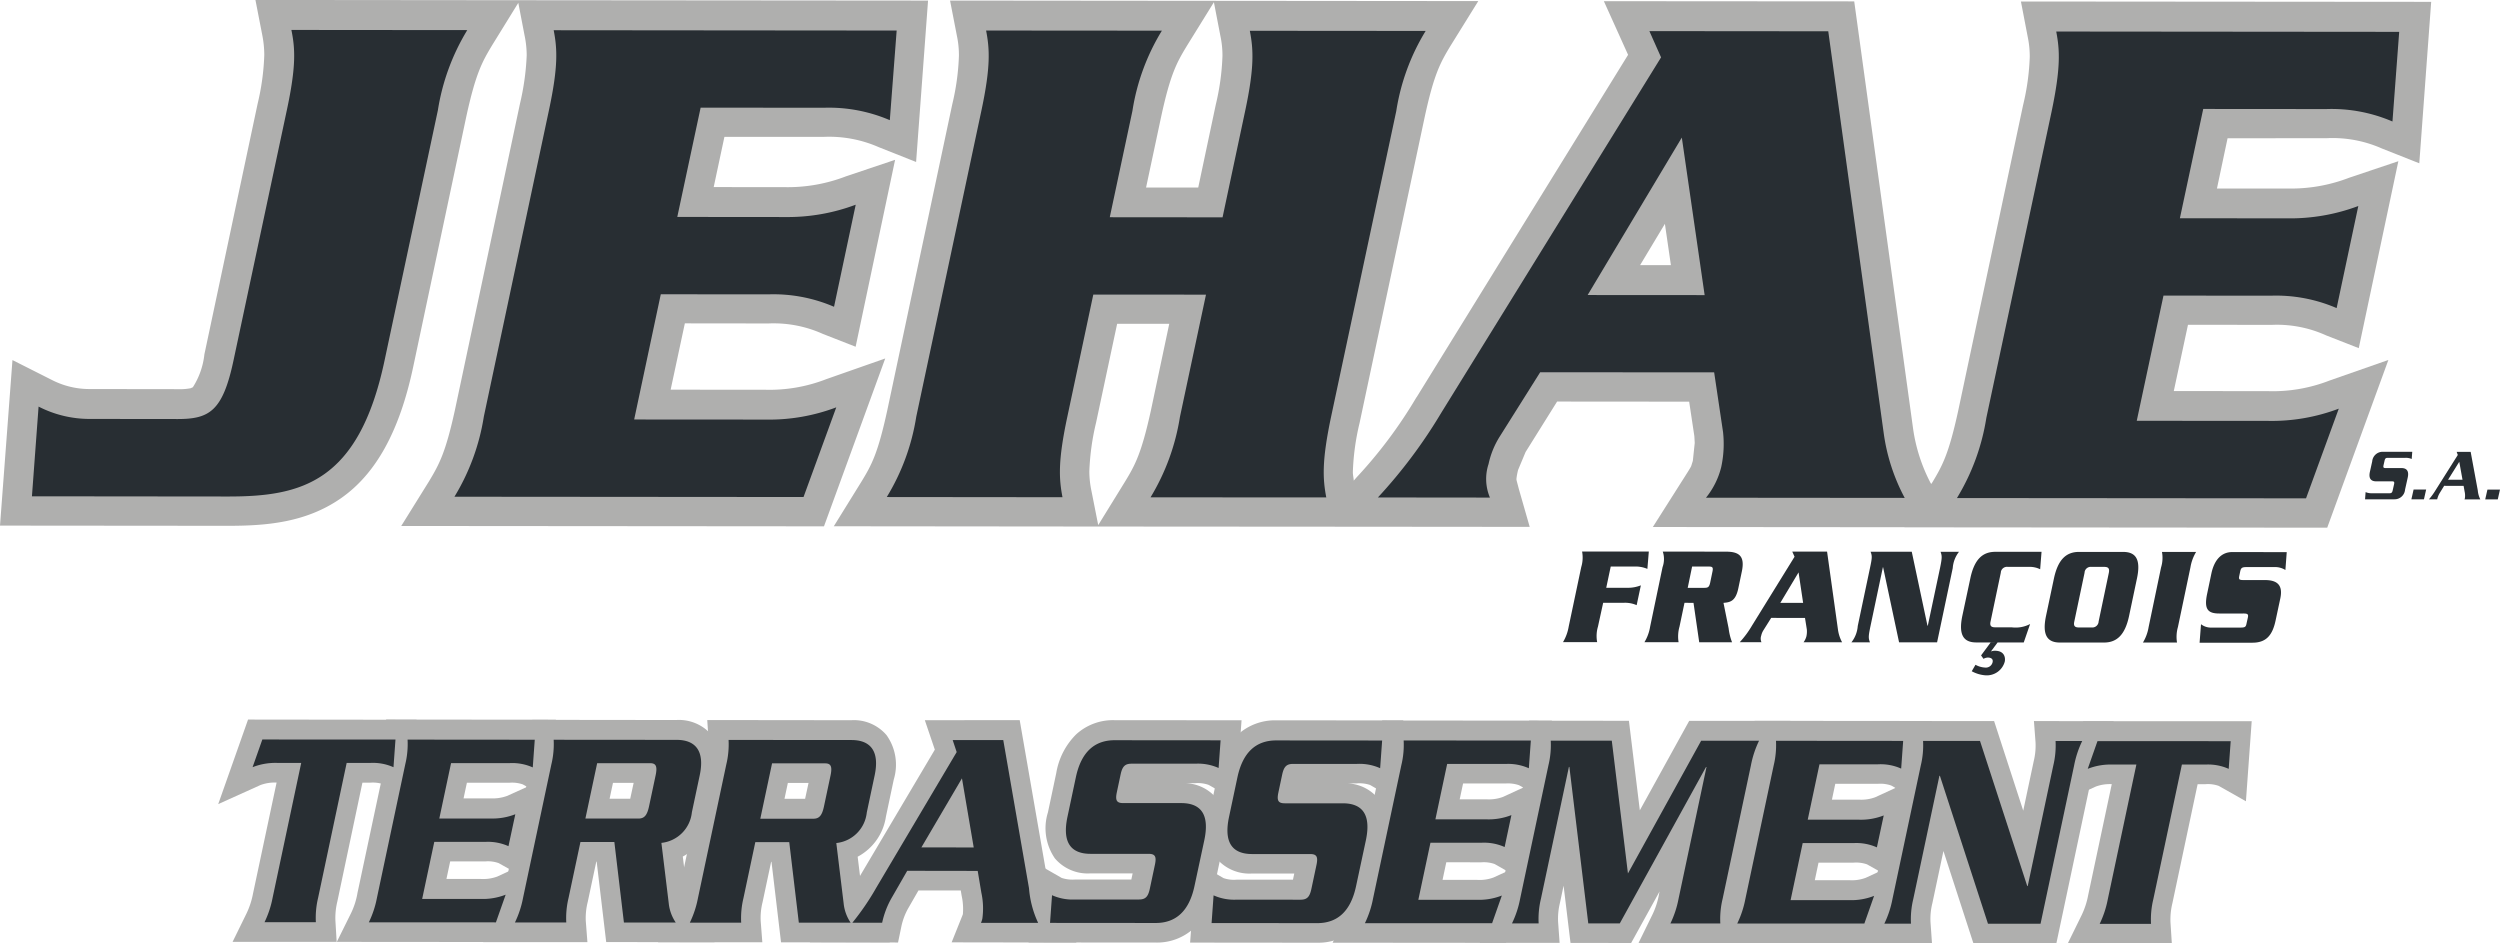
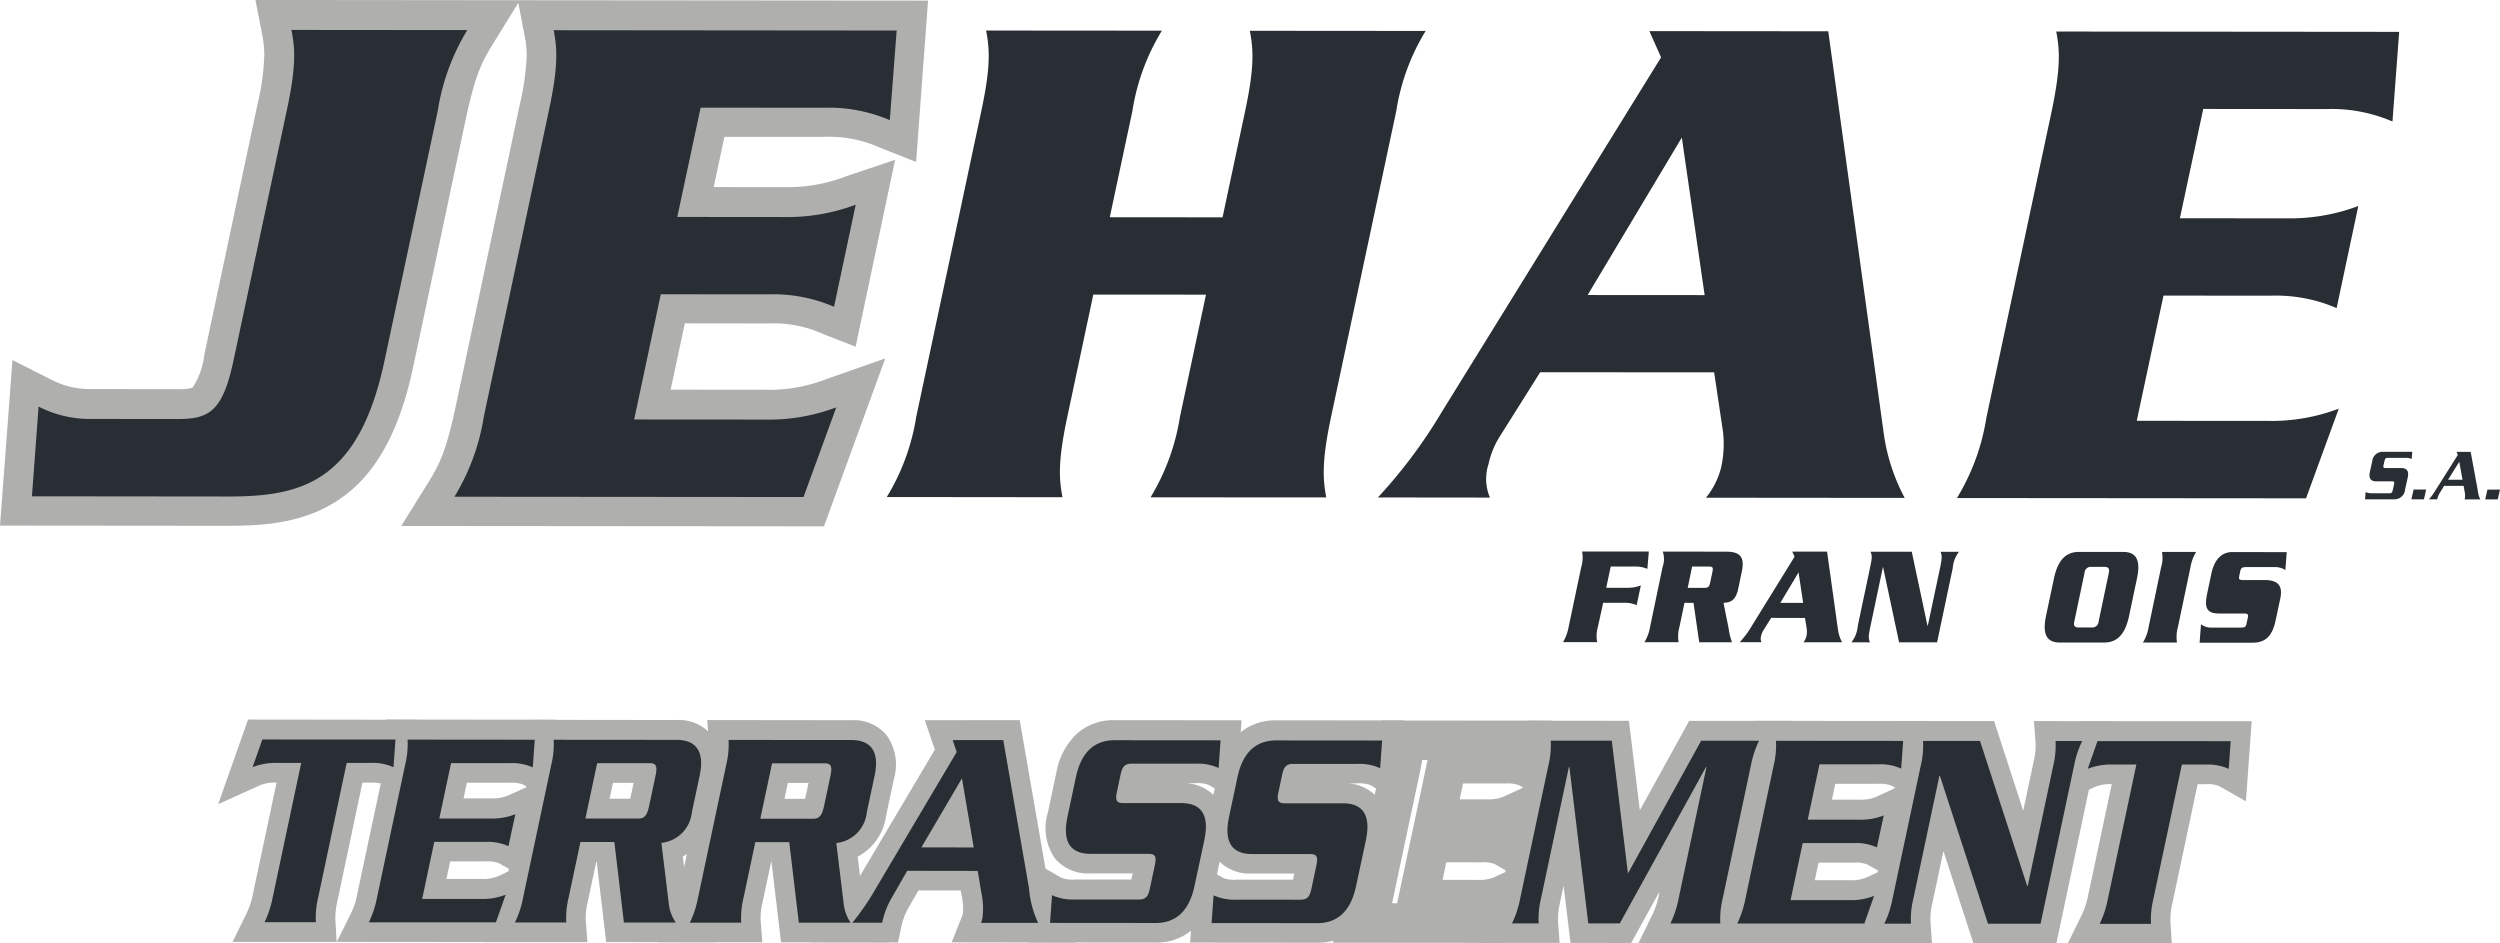
<svg xmlns="http://www.w3.org/2000/svg" width="219.099" height="82.684">
  <defs>
    <clipPath id="a">
      <path fill="none" d="M0 0h219.098v82.684H0z" data-name="Rectangle 95" />
    </clipPath>
  </defs>
  <g clip-path="url(#a)" data-name="Groupe 1140">
    <path fill="#afafae" d="M29.505 82.545h-9.121l1.222-2.492a7 7 0 0 0 .569-1.746l2.066-9.723a3.6 3.6 0 0 0-1.416.218l-3.7 1.67 2.614-7.41 14.769.018-.52 7.028-2.387-1.373a2.826 2.826 0 0 0-1.156-.142h-.683l-2.2 10.424a6.049 6.049 0 0 0-.166 1.684Zm-3.955-3.466h.472c.042-.275.092-.534.143-.776l2.5-11.776h-.444l-2.654 12.491-.014.065" data-name="Tracé 821" />
    <path fill="#afafae" d="m44.679 82.559-15.16-.013 1.238-2.5a6.585 6.585 0 0 0 .562-1.723v-.017l2.495-11.716a5.785 5.785 0 0 0 .167-1.664l-.141-1.864 14.874.013-.508 7.037-.916-.527-1.3 6.125 1.319-.611Zm-9.983-3.472h.45l1.65-7.74 1.018-4.817h-.468c-.042.267-.092.525-.144.775l-2.49 11.712-.014.066m4.428-2.051h3.009a3.572 3.572 0 0 0 1.448-.211l1.215-.563-1.092-.614a2.766 2.766 0 0 0-1.172-.151h-3.08Zm1.5-7.063h2.357a3.709 3.709 0 0 0 1.447-.21l1.771-.8-.388-.217a2.875 2.875 0 0 0-1.164-.143h-3.73Z" data-name="Tracé 822" />
    <path fill="#afafae" d="m62.627 82.576-9.5-.015-.836-7.052h-.031l-.749 3.528a5.758 5.758 0 0 0-.174 1.666l.144 1.866h-9.14l1.215-2.49a7.317 7.317 0 0 0 .577-1.756l2.483-11.7a6.1 6.1 0 0 0 .168-1.683l-.128-1.853 12.614.015a3.772 3.772 0 0 1 3.1 1.312 4.464 4.464 0 0 1 .636 3.884l-.688 3.256a4.769 4.769 0 0 1-2.478 3.514l.473 3.853a2.045 2.045 0 0 0 .3.908ZM56.2 79.103h.648l-.7-5.657q-.1.007-.21.007h-.411Zm-8.693 0h.465c.042-.267.092-.525.144-.776l1.333-6.278 1.162-5.5h-.466c-.038.249-.085.5-.138.763v.016l-2.488 11.724-.012.055m11.05-8.092a4.409 4.409 0 0 1-.3.965c.405-.2.551-.557.675-1.145l.689-3.26a2.273 2.273 0 0 0 .058-.967 1.419 1.419 0 0 0-.407-.047h-.168a3.245 3.245 0 0 1 .037 1.752v.01Zm-5.132-1.017h1.808l.3-1.387h-1.812Z" data-name="Tracé 823" />
    <path fill="#afafae" d="M77.981 82.583h-9.532l-.836-7.054h-.031l-.749 3.528a5.74 5.74 0 0 0-.167 1.657l.144 1.866h-9.142l1.215-2.49a7.321 7.321 0 0 0 .577-1.756l2.483-11.7a6.164 6.164 0 0 0 .167-1.677l-.128-1.853 12.611.015h.008a3.766 3.766 0 0 1 3.093 1.305 4.467 4.467 0 0 1 .636 3.891l-.687 3.251a4.768 4.768 0 0 1-2.478 3.516l.472 3.853a1.969 1.969 0 0 0 .29.9Zm-6.455-3.466h.648l-.693-5.66c-.063 0-.128.008-.195.008h-.429Zm-8.691-.006h.465c.041-.266.091-.522.143-.771l1.333-6.278 1.162-5.5h-.47c-.038.247-.085.5-.137.758v.016l-2.484 11.721-.012.055m11.05-8.092a4.411 4.411 0 0 1-.3.968c.405-.2.551-.556.675-1.147l.688-3.255a2.32 2.32 0 0 0 .06-.969 1.375 1.375 0 0 0-.4-.045h-.174a3.263 3.263 0 0 1 .035 1.751v.011Zm-5.132-1.015h1.807l.3-1.392h-1.812Z" data-name="Tracé 824" />
    <path fill="#afafae" d="m94.346 82.605-10.945-.018.95-2.371a.908.908 0 0 0 .036-.1 5.413 5.413 0 0 0-.109-1.617l-.077-.459h-3.708l-.882 1.535a5.628 5.628 0 0 0-.62 1.643l-.287 1.383-7.734-.021 2.386-2.836a19.864 19.864 0 0 0 1.935-2.844l6.637-11.2-.876-2.582 8.314-.007 2.507 14.434a13.49 13.49 0 0 0 .513 2.332Z" data-name="Tracé 825" />
    <path fill="#afafae" d="M101.27 82.606h-.01l-11.116-.01.506-7.032 2.392 1.376a2.988 2.988 0 0 0 1.147.144h4.96l.115-.54h-3.71a3.775 3.775 0 0 1-3.1-1.312 4.656 4.656 0 0 1-.615-4.031l.733-3.462a6.218 6.218 0 0 1 1.728-3.366 4.773 4.773 0 0 1 3.367-1.257l11.142.009-.5 7.01-2.383-1.347a2.84 2.84 0 0 0-1.176-.15h-.972a3.684 3.684 0 0 1 2.816 1.3 4.667 4.667 0 0 1 .621 4.041l-.851 4.008a6.243 6.243 0 0 1-1.733 3.366 4.76 4.76 0 0 1-3.361 1.252m1.178-4.384a4.493 4.493 0 0 1-.158.578 3.051 3.051 0 0 0 .685-1.53l.851-4.009a2.729 2.729 0 0 0 .073-1.118 1.509 1.509 0 0 0-.41-.045h-5.072a2.279 2.279 0 0 1-1.874-.811 2.588 2.588 0 0 1-.377-2.236l.328-1.545a4.434 4.434 0 0 1 .157-.575 3.02 3.02 0 0 0-.685 1.529l-.735 3.468a2.682 2.682 0 0 0-.074 1.112 1.472 1.472 0 0 0 .408.046h5.079a2.285 2.285 0 0 1 1.873.815 2.586 2.586 0 0 1 .376 2.235Z" data-name="Tracé 826" />
    <path fill="#afafae" d="M115.433 82.621h-.007L104.3 82.61l.524-7.055 2.4 1.4a2.756 2.756 0 0 0 1.132.141h4.958l.115-.541h-3.7a3.768 3.768 0 0 1-3.094-1.3 4.669 4.669 0 0 1-.622-4.042l.733-3.462a6.219 6.219 0 0 1 1.728-3.364 4.841 4.841 0 0 1 3.372-1.258l11.137.008-.508 7.046-2.4-1.387a2.9 2.9 0 0 0-1.16-.141h-.906a3.67 3.67 0 0 1 2.752 1.3 4.672 4.672 0 0 1 .619 4.039l-.849 4a6.259 6.259 0 0 1-1.731 3.367 4.817 4.817 0 0 1-3.362 1.258m1.176-4.385a4.515 4.515 0 0 1-.155.57 2.971 2.971 0 0 0 .684-1.528l.849-4a2.711 2.711 0 0 0 .072-1.121 1.494 1.494 0 0 0-.411-.047h-5.075a2.276 2.276 0 0 1-1.863-.806 2.606 2.606 0 0 1-.385-2.239l.329-1.549a4.544 4.544 0 0 1 .155-.569 2.915 2.915 0 0 0-.682 1.52l-.734 3.464a2.727 2.727 0 0 0-.073 1.119 1.519 1.519 0 0 0 .4.043h5.08a2.287 2.287 0 0 1 1.875.815 2.582 2.582 0 0 1 .375 2.23Zm-3.425-.571" data-name="Tracé 827" />
    <path fill="#afafae" d="m131.976 82.633-15.188-.014 1.268-2.51a6.649 6.649 0 0 0 .563-1.722l2.49-11.712a5.977 5.977 0 0 0 .163-1.667l-.14-1.864 14.874.013-.5 7.01-.919-.52-1.294 6.158 1.313-.6Zm-9.981-3.473h.446l1.648-7.738 1.023-4.815h-.472c-.038.247-.085.5-.137.759v.016L122.015 79.1l-.013.06m4.751-3.591-.328 1.543h3.02a3.5 3.5 0 0 0 1.447-.208l1.2-.552-1.1-.628a2.885 2.885 0 0 0-1.173-.151Zm1.174-5.517h2.341a3.58 3.58 0 0 0 1.454-.211l1.772-.817-.369-.209a2.984 2.984 0 0 0-1.183-.15h-3.719Z" data-name="Tracé 828" />
    <path fill="#afafae" d="m152.61 82.649-9.01-.008 1.221-2.491a6.8 6.8 0 0 0 .565-1.729v-.016l.059-.278-2.492 4.517-5.314-.007-.607-5.015-.316 1.49a5.884 5.884 0 0 0-.166 1.666l.134 1.857h-7l1.245-2.5a7.093 7.093 0 0 0 .571-1.744l2.483-11.7a5.949 5.949 0 0 0 .168-1.666l-.141-1.864 8.748.009.956 7.848 4.325-7.84h8.866l-1.211 2.489a7.083 7.083 0 0 0-.576 1.75l-2.485 11.714a5.925 5.925 0 0 0-.166 1.666Zm-3.844-3.467h.344c.041-.266.091-.522.143-.77l2.485-11.713.013-.064h-.321l-2.652 12.485-.014.066m-8.052-.005h.2l.259-.47-1.472-12.086h-.506Z" data-name="Tracé 829" />
    <path fill="#afafae" d="m164.603 82.662-15.184-.013 1.268-2.51a6.641 6.641 0 0 0 .564-1.722l2.49-11.712a5.926 5.926 0 0 0 .163-1.667l-.141-1.864 14.874.013-.5 7.01-.916-.518-1.3 6.144 1.321-.611Zm-9.976-3.472h.445l1.648-7.736 1.019-4.819h-.466c-.041.267-.09.52-.138.759v.017l-2.496 11.718a.254.254 0 0 1-.013.061m4.423-2.051h3.02a3.447 3.447 0 0 0 1.436-.206l1.217-.563-1.1-.62a2.937 2.937 0 0 0-1.176-.149h-3.072Zm1.5-7.058h2.372a3.51 3.51 0 0 0 1.424-.211l1.772-.817-.369-.209a2.836 2.836 0 0 0-1.175-.15h-3.73Z" data-name="Tracé 830" />
    <path fill="#afafae" d="M180.219 82.673h-7.27l-2.627-8.091-.97 4.573a5.627 5.627 0 0 0-.164 1.658l.131 1.854h-7l1.246-2.5a7.17 7.17 0 0 0 .571-1.744l2.479-11.713a5.732 5.732 0 0 0 .172-1.657l-.141-1.864 8.117.007 2.552 7.852.917-4.327a5.77 5.77 0 0 0 .162-1.663l-.141-1.867 7 .019-1.235 2.493a6.8 6.8 0 0 0-.57 1.733Zm-4.753-3.466h.869l-4.082-12.557h-.864Z" data-name="Tracé 831" />
    <path fill="#afafae" d="M190.339 82.684h-9.121l1.222-2.492a7.011 7.011 0 0 0 .568-1.746l2.066-9.723a3.537 3.537 0 0 0-1.41.215l-3.71 1.694 2.622-7.425h14.762l-.506 7.016-2.382-1.347a2.834 2.834 0 0 0-1.176-.15h-.675l-2.212 10.434a6.037 6.037 0 0 0-.167 1.687Zm-3.956-3.466h.472c.042-.275.092-.534.143-.776l2.5-11.777h-.445l-2.654 12.492a.27.27 0 0 1-.013.064" data-name="Tracé 832" />
    <path fill="#282e33" d="m34.66 64.812-.175 2.427a4.408 4.408 0 0 0-2.022-.377h-2.081l-2.5 11.81a7.507 7.507 0 0 0-.2 2.152h-4.5a8.639 8.639 0 0 0 .711-2.152l2.505-11.81h-2.081a5.458 5.458 0 0 0-2.181.374l.855-2.427Z" data-name="Tracé 833" />
    <path fill="#282e33" d="M32.325 80.832a8.642 8.642 0 0 0 .711-2.151l2.484-11.71a7.51 7.51 0 0 0 .2-2.152l11.146.01-.175 2.427a4.408 4.408 0 0 0-2.022-.377h-5.138l-1.03 4.854h4.48a5.448 5.448 0 0 0 2.181-.374l-.6 2.8a4.4 4.4 0 0 0-2.022-.377h-4.48l-1.062 5h5.138a5.45 5.45 0 0 0 2.181-.373l-.855 2.427Z" data-name="Tracé 834" />
    <path fill="#282e33" d="M49.828 78.694a7.512 7.512 0 0 0-.2 2.152h-4.5a8.635 8.635 0 0 0 .711-2.152l2.484-11.71a7.521 7.521 0 0 0 .2-2.152l10.764.009c1.7 0 2.484 1 2.038 3.1l-.69 3.253a3 3 0 0 1-2.67 2.676l.642 5.281a3.674 3.674 0 0 0 .616 1.7H54.68l-.838-7.058H50.87Zm1.476-6.956h4.65c.509 0 .759-.275.929-1.075l.573-2.7c.17-.8.037-1.076-.472-1.077h-4.649Z" data-name="Tracé 835" />
    <path fill="#282e33" d="M65.157 78.708a7.512 7.512 0 0 0-.2 2.152h-4.5a8.63 8.63 0 0 0 .711-2.151l2.484-11.71a7.512 7.512 0 0 0 .2-2.152l10.764.009c1.7 0 2.484 1 2.038 3.1l-.69 3.253a3 3 0 0 1-2.67 2.675l.642 5.281a3.671 3.671 0 0 0 .616 1.7h-4.543l-.839-7.058h-2.975Zm1.476-6.956h4.65c.51 0 .759-.275.929-1.075l.573-2.7c.17-.8.037-1.076-.472-1.076h-4.65Z" data-name="Tracé 836" />
    <path fill="#282e33" d="M104.687 77.64c-.472 2.227-1.646 3.252-3.407 3.25l-9.256-.008.175-2.427a4.4 4.4 0 0 0 2.022.377h5.584c.573 0 .812-.224.966-.95l.446-2.1c.154-.726.011-.951-.562-.952h-5.074c-1.762 0-2.5-1.028-2.027-3.255l.733-3.453c.472-2.227 1.646-3.252 3.407-3.25l9.278.008-.175 2.427a4.4 4.4 0 0 0-2.022-.377h-5.6c-.573 0-.812.224-.966.95l-.329 1.552c-.154.725-.011.951.563.951h5.074c1.762 0 2.5 1.028 2.028 3.255Z" data-name="Tracé 837" />
    <path fill="#282e33" d="M118.847 77.653c-.472 2.227-1.646 3.252-3.407 3.25l-9.257-.008.175-2.427a4.4 4.4 0 0 0 2.022.377l5.584.005c.573 0 .812-.224.966-.95l.446-2.1c.154-.726.01-.951-.563-.952h-5.074c-1.762 0-2.5-1.028-2.027-3.255l.732-3.453c.472-2.227 1.646-3.252 3.408-3.25l9.278.008-.175 2.427a4.409 4.409 0 0 0-2.022-.377h-5.6c-.573 0-.812.225-.966.95l-.329 1.551c-.154.726-.01.951.563.952h5.074c1.762 0 2.5 1.028 2.027 3.255Z" data-name="Tracé 838" />
-     <path fill="#282e33" d="M119.621 80.907a8.673 8.673 0 0 0 .711-2.152l2.484-11.71a7.506 7.506 0 0 0 .2-2.152l11.146.01-.175 2.427a4.409 4.409 0 0 0-2.022-.377h-5.137l-1.03 4.854h4.479a5.451 5.451 0 0 0 2.182-.373l-.594 2.8a4.4 4.4 0 0 0-2.022-.377h-4.479l-1.062 5h5.138a5.448 5.448 0 0 0 2.181-.373l-.854 2.427Z" data-name="Tracé 839" />
    <path fill="#282e33" d="m142.672 76.548 6.417-11.631h5.074a8.658 8.658 0 0 0-.711 2.152l-2.484 11.71a7.5 7.5 0 0 0-.2 2.152h-4.374a8.644 8.644 0 0 0 .711-2.151l2.452-11.56h-.042l-7.559 13.708h-2.76l-1.656-13.716h-.042l-2.452 11.56a7.514 7.514 0 0 0-.2 2.152h-2.335a8.609 8.609 0 0 0 .711-2.151l2.484-11.71a7.5 7.5 0 0 0 .2-2.152h5.35Z" data-name="Tracé 840" />
    <path fill="#282e33" d="M152.252 80.936a8.633 8.633 0 0 0 .711-2.151l2.484-11.71a7.531 7.531 0 0 0 .2-2.152l11.146.01-.175 2.427a4.4 4.4 0 0 0-2.022-.377h-5.138l-1.03 4.854h4.479a5.451 5.451 0 0 0 2.182-.373l-.6 2.8a4.4 4.4 0 0 0-2.022-.377h-4.48l-1.061 5h5.138a5.447 5.447 0 0 0 2.181-.374l-.854 2.427Z" data-name="Tracé 841" />
    <path fill="#282e33" d="m174.225 80.955-4.214-12.967h-.042l-2.292 10.809a7.492 7.492 0 0 0-.2 2.152h-2.335a8.611 8.611 0 0 0 .711-2.151l2.484-11.71a7.466 7.466 0 0 0 .2-2.152h4.99l4.14 12.717h.042l2.24-10.559a7.492 7.492 0 0 0 .2-2.152h2.335a8.638 8.638 0 0 0-.711 2.152l-2.94 13.862Z" data-name="Tracé 842" />
    <path fill="#282e33" d="m195.497 64.956-.175 2.427a4.405 4.405 0 0 0-2.022-.377h-2.08l-2.506 11.81a7.518 7.518 0 0 0-.2 2.152h-4.5a8.674 8.674 0 0 0 .711-2.152l2.506-11.81h-2.081a5.453 5.453 0 0 0-2.182.374l.854-2.427Z" data-name="Tracé 843" />
    <path fill="#afafae" d="M72.414 33.229a13.677 13.677 0 0 1-5.339.929l-8.3-.007 1.245-5.812 7.329.009a10.47 10.47 0 0 1 4.781.923l2.857 1.117 3.459-16.381-4.3 1.445a14.172 14.172 0 0 1-5.363.95l-6.235-.006.939-4.4h8.683a10.785 10.785 0 0 1 4.84.9l3.277 1.3L81.334.051 45.574.019h-.191L22.386-.004l.6 3.082a9.2 9.2 0 0 1 .176 1.733 21.166 21.166 0 0 1-.581 4.268l-4.669 21.98a6.657 6.657 0 0 1-1.01 2.878l-.194.088a5.043 5.043 0 0 1-1.13.082l-7.758-.011a7.209 7.209 0 0 1-3.268-.794l-3.46-1.746L0 46.064l19.982.018c3.318 0 6.8-.266 9.877-2.4s5.154-5.871 6.353-11.526l4.663-21.98c.825-3.761 1.381-4.752 2.249-6.2l2.3-3.726.547 2.846a8.726 8.726 0 0 1 .189 1.75 22.274 22.274 0 0 1-.594 4.26l-5.7 26.845c-.822 3.747-1.38 4.747-2.248 6.2l-2.454 3.945 37.05.031 5.367-14.711Z" data-name="Tracé 844" />
-     <path fill="#afafae" d="M203.905 12.112a10.64 10.64 0 0 1 4.84.9l3.281 1.3 1.042-14.15-35.955-.03.593 3.085a8.458 8.458 0 0 1 .181 1.759 20.808 20.808 0 0 1-.586 4.242l-5.7 26.849c-.822 3.747-1.375 4.748-2.242 6.192l-.1.153-.057-.071a14.682 14.682 0 0 1-1.535-4.741L162.503.12 140.562.104l2.123 4.7-18.533 30.008h-.01a40.355 40.355 0 0 1-5.273 7.048l-.228.263c-.011-.254-.079-.474-.077-.771a21.1 21.1 0 0 1 .589-4.282l5.709-26.822c.815-3.763 1.372-4.754 2.237-6.193l2.457-3.96-23.094-.022h-.1L83.262.05l.6 3.086a8.227 8.227 0 0 1 .178 1.749 21.124 21.124 0 0 1-.583 4.252l-5.7 26.839c-.82 3.762-1.362 4.756-2.239 6.2l-2.444 3.945 23.087.024h.11l23.073.016 14.719.014-.948-3.306-.2-.761-.017-.119a5.4 5.4 0 0 1 .147-.8l.01-.053-.01.049.654-1.566.03-.05 2.735-4.377 11.574.01.456 3.038v.015l.031.566-.165 1.566-.146.466c-.084.175-.353.6-.833 1.35l-2.527 3.984 22.054.019-.007.009 37.055.032 5.36-14.7-5.162 1.806a13.666 13.666 0 0 1-5.344.928l-8.3-.011 1.244-5.807 7.329.009a10.427 10.427 0 0 1 4.786.924l2.852 1.116 3.47-16.384-4.3 1.445a14.181 14.181 0 0 1-5.363.95h-6.236l.931-4.406Zm-57.468 11.124h-2.7l2.174-3.619ZM106.386.194l.571 2.965a8.177 8.177 0 0 1 .179 1.744 21.169 21.169 0 0 1-.583 4.257l-1.541 7.277h-4.572l1.322-6.206c.814-3.759 1.369-4.744 2.248-6.2ZM96.247 46.02l-.586-2.963a8.461 8.461 0 0 1-.192-1.731 21.4 21.4 0 0 1 .587-4.272l1.85-8.679h4.567l-1.613 7.621c-.828 3.751-1.377 4.758-2.254 6.2Z" data-name="Tracé 845" />
    <path fill="#282e33" d="M15.575 36.724c2.773 0 3.942-.693 4.882-5.1l4.68-21.965c.837-3.9.728-5.434.4-7.035l15.415.014a19.224 19.224 0 0 0-2.577 7.029l-4.682 21.971c-2.272 10.659-7.3 11.88-13.7 11.876l-17.194-.018.582-7.863a9.765 9.765 0 0 0 4.432 1.082Z" data-name="Tracé 846" />
    <path fill="#282e33" d="M67.091 36.772a16.6 16.6 0 0 0 6.2-1.073l-2.87 7.86-30.594-.026a19.234 19.234 0 0 0 2.578-7.034l5.7-26.818c.837-3.9.728-5.434.42-7.032l30.058.028-.6 7.855a13.552 13.552 0 0 0-5.787-1.089l-10.793-.009-2.046 9.578 9.447.009a16.937 16.937 0 0 0 6.19-1.081l-1.9 8.947a13.4 13.4 0 0 0-5.741-1.09l-9.442-.007-2.333 10.974Z" data-name="Tracé 847" />
    <path fill="#282e33" d="m107.145 19.047 1.979-9.314c.832-3.9.718-5.436.41-7.034l15.41.013a19.035 19.035 0 0 0-2.577 7.029l-5.718 26.816c-.823 3.908-.717 5.431-.415 7.038l-15.4-.01a19.4 19.4 0 0 0 2.574-7.04l2.284-10.722-9.876-.007-2.279 10.723c-.833 3.906-.727 5.429-.421 7.037l-15.4-.016a19.211 19.211 0 0 0 2.583-7.033l5.708-26.818c.832-3.9.722-5.43.415-7.033l15.406.012a19.038 19.038 0 0 0-2.583 7.032l-1.985 9.318Z" data-name="Tracé 848" />
    <path fill="#282e33" d="m134.981 32.624-3.531 5.613a7.436 7.436 0 0 0-.993 2.428 4.174 4.174 0 0 0 .121 2.943l-9.819-.011a44.2 44.2 0 0 0 5.545-7.408l19.271-31.162-1.024-2.3 15.677.014 4.865 35.263a16.886 16.886 0 0 0 1.835 5.632l-17.416-.016a6.892 6.892 0 0 0 1.335-2.684 9.548 9.548 0 0 0 .16-3.069l-.779-5.234Zm14.413-6.761-2-13.807-8.254 13.8Z" data-name="Tracé 849" />
    <path fill="#282e33" d="M198.77 36.887a16.587 16.587 0 0 0 6.2-1.073l-2.87 7.86-30.594-.026a19.233 19.233 0 0 0 2.578-7.034l5.713-26.816c.821-3.9.718-5.436.41-7.034l30.057.028-.59 7.856a13.487 13.487 0 0 0-5.792-1.09l-10.792-.009-2.046 9.578 9.447.009a16.989 16.989 0 0 0 6.19-1.081l-1.9 8.947a13.383 13.383 0 0 0-5.737-1.089l-9.437-.006-2.343 10.972Z" data-name="Tracé 850" />
    <path fill="#282e33" d="M140.045 54.915a2.9 2.9 0 0 0-.07 1.363h-2.995a3.919 3.919 0 0 0 .5-1.365l1.1-5.216a2.883 2.883 0 0 0 .074-1.362h5.848l-.126 1.523a2.671 2.671 0 0 0-1.119-.208h-2.093l-.394 1.864h1.835a3.079 3.079 0 0 0 1.2-.215l-.369 1.738a2.522 2.522 0 0 0-1.1-.21h-1.835Z" data-name="Tracé 851" />
    <path fill="#282e33" d="m147.629 52.83-.438 2.088a3.128 3.128 0 0 0-.08 1.366h-2.994a3.8 3.8 0 0 0 .5-1.364l1.089-5.218a2.08 2.08 0 0 0 .019-1.363l5.549.009c1.18 0 1.658.419 1.378 1.746l-.306 1.463c-.242 1.163-.739 1.227-1.3 1.278l.451 2.236a5.058 5.058 0 0 0 .3 1.218h-2.878l-.5-3.454Zm.281-1.312h1.452c.328 0 .432-.067.517-.454l.2-.964c.081-.388 0-.448-.331-.448h-1.452Z" data-name="Tracé 852" />
    <path fill="#282e33" d="m155.225 54.152-.681 1.087a1.492 1.492 0 0 0-.193.471.784.784 0 0 0 .024.574h-1.906a8.382 8.382 0 0 0 1.068-1.445l3.737-6.047-.2-.448h3.05l.957 6.852a3.288 3.288 0 0 0 .361 1.094h-3.381a1.531 1.531 0 0 0 .253-.525 1.984 1.984 0 0 0 .036-.6l-.161-1.01Zm2.8-1.315-.4-2.674-1.6 2.673Z" data-name="Tracé 853" />
    <path fill="#282e33" d="M165.035 49.714h-.02l-1.085 5.148c-.189.9-.191 1.057-.047 1.433h-1.628a2.6 2.6 0 0 0 .557-1.429l1.073-5.089c.189-.891.2-1.051.051-1.422h3.61l1.377 6.48h.029l1.071-5.049c.181-.893.186-1.053.046-1.428h1.618a2.609 2.609 0 0 0-.549 1.425l-1.373 6.513h-3.33Z" data-name="Tracé 854" />
-     <path fill="#282e33" d="M178.799 49.89a2.055 2.055 0 0 0-.993-.209h-1.84a.544.544 0 0 0-.614.463v.037l-.9 4.286c-.086.387.057.51.4.511h1.452a2.716 2.716 0 0 0 1.614-.29l-.557 1.615h-4.159c-1.1 0-1.581-.631-1.223-2.336l.7-3.281c.357-1.7 1.1-2.326 2.193-2.325h4.047Zm-3.732 6.416-.583.789a.917.917 0 0 1 .345-.064c.857 0 .938.617.867.956a1.634 1.634 0 0 1-1.667 1.2 2.939 2.939 0 0 1-1.226-.36l.328-.567a1.944 1.944 0 0 0 .849.246.607.607 0 0 0 .653-.478c.07-.334-.229-.4-.421-.4a.825.825 0 0 0-.379.112l-.213-.3.835-1.128Z" data-name="Tracé 855" />
    <path fill="#282e33" d="M180.007 50.693c.363-1.7 1.109-2.325 2.2-2.323h3.862c1.088 0 1.578.621 1.213 2.329l-.69 3.279c-.357 1.7-1.105 2.335-2.2 2.334h-3.861c-1.094 0-1.576-.63-1.217-2.34Zm1.782 3.786c-.085.387.062.511.395.511h1.119a.554.554 0 0 0 .617-.485v-.025l.9-4.291c.075-.384-.066-.507-.4-.507h-1.119a.544.544 0 0 0-.609.47v.035Z" data-name="Tracé 856" />
    <path fill="#282e33" d="M187.806 56.313a3.813 3.813 0 0 0 .5-1.364l1.089-5.218a2.846 2.846 0 0 0 .079-1.361h2.994a3.8 3.8 0 0 0-.5 1.36l-1.094 5.217a3.127 3.127 0 0 0-.081 1.366Z" data-name="Tracé 857" />
    <path fill="#282e33" d="M200.291 49.956a1.718 1.718 0 0 0-.988-.258h-2.394c-.4 0-.5.058-.572.347l-.093.451c-.058.3.024.343.423.34h1.824c1.1 0 1.6.453 1.354 1.61l-.411 1.926c-.265 1.254-.79 1.953-2.025 1.954h-4.638l.125-1.62a1.413 1.413 0 0 0 .94.295h2.49c.4 0 .5-.039.556-.34l.122-.546c.06-.281-.018-.351-.412-.348h-2.1c-1.023 0-1.338-.4-1.06-1.724l.372-1.778c.262-1.24.917-1.883 1.825-1.882l4.779.005Z" data-name="Tracé 858" />
    <path fill="#282e33" d="M210.777 42.914a.921.921 0 0 1-.943.845h-2.561l.048-.631a1.287 1.287 0 0 0 .56.1h1.544c.159 0 .225-.058.268-.247l.123-.547c.042-.189 0-.247-.156-.248h-1.4c-.487 0-.691-.267-.561-.847l.2-.9a.921.921 0 0 1 .943-.845h2.567l-.048.631a1.287 1.287 0 0 0-.56-.1h-1.55c-.159 0-.225.058-.268.247l-.091.4c-.042.189 0 .247.156.248h1.4c.488 0 .692.267.562.847Z" data-name="Tracé 859" />
    <path fill="#282e33" d="m211.333 43.76.194-.859h1.1l-.193.859Z" data-name="Tracé 860" />
    <path fill="#282e33" d="m214.202 42.578-.382.625a1.892 1.892 0 0 0-.226.56h-.723a5.753 5.753 0 0 0 .58-.8l1.949-3.09-.1-.273h1.228l.624 3.379a2.178 2.178 0 0 0 .222.788h-1.386a.5.5 0 0 0 .034-.1 1.6 1.6 0 0 0-.025-.592l-.088-.495Zm1.612-.532-.285-1.575-.984 1.574Z" data-name="Tracé 861" />
    <path fill="#282e33" d="m217.804 43.766.194-.859h1.1l-.194.859Z" data-name="Tracé 862" />
    <path fill="#282e33" d="m79.508 76.317-1.38 2.4a7.583 7.583 0 0 0-.817 2.151H74.7a22.224 22.224 0 0 0 2.1-3.076l7.043-11.881-.35-1.051h4.433l2.256 12.99a8.724 8.724 0 0 0 .8 3.029h-5.01a2.006 2.006 0 0 0 .122-.375 6.5 6.5 0 0 0-.09-2.277l-.318-1.9Zm5.828-2.047-1.03-6.057-3.556 6.053Z" data-name="Tracé 863" />
  </g>
</svg>